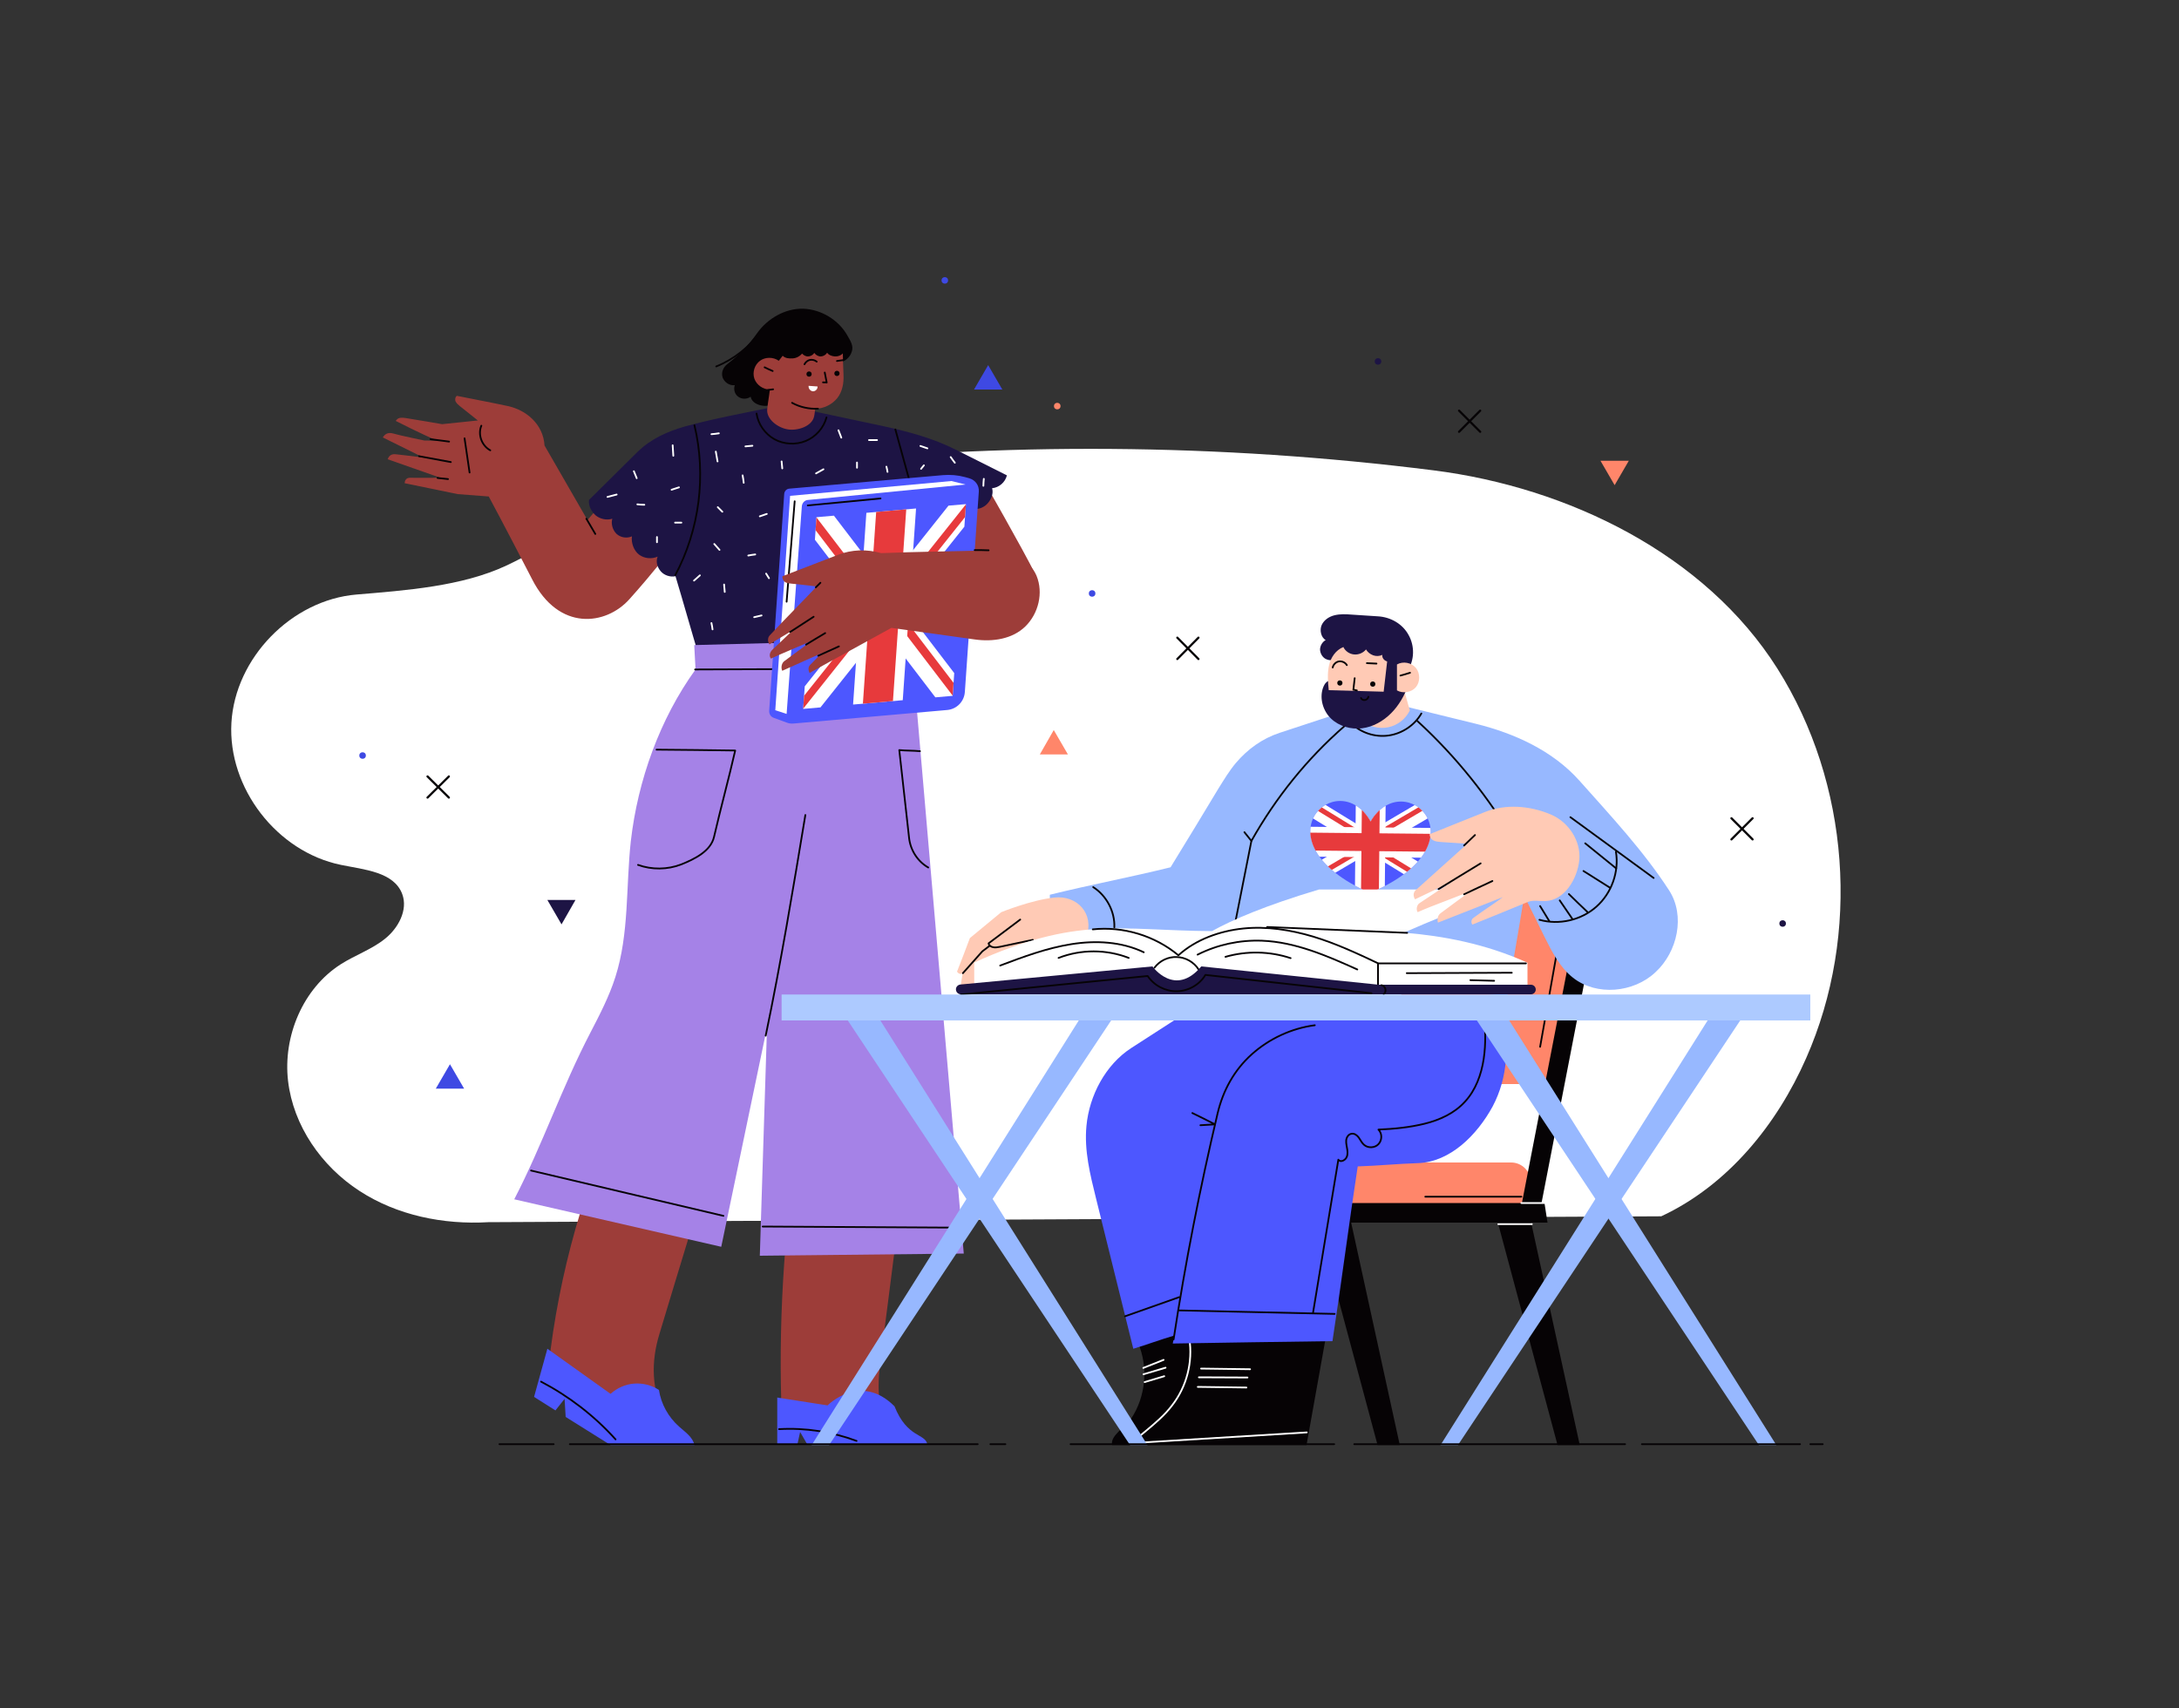
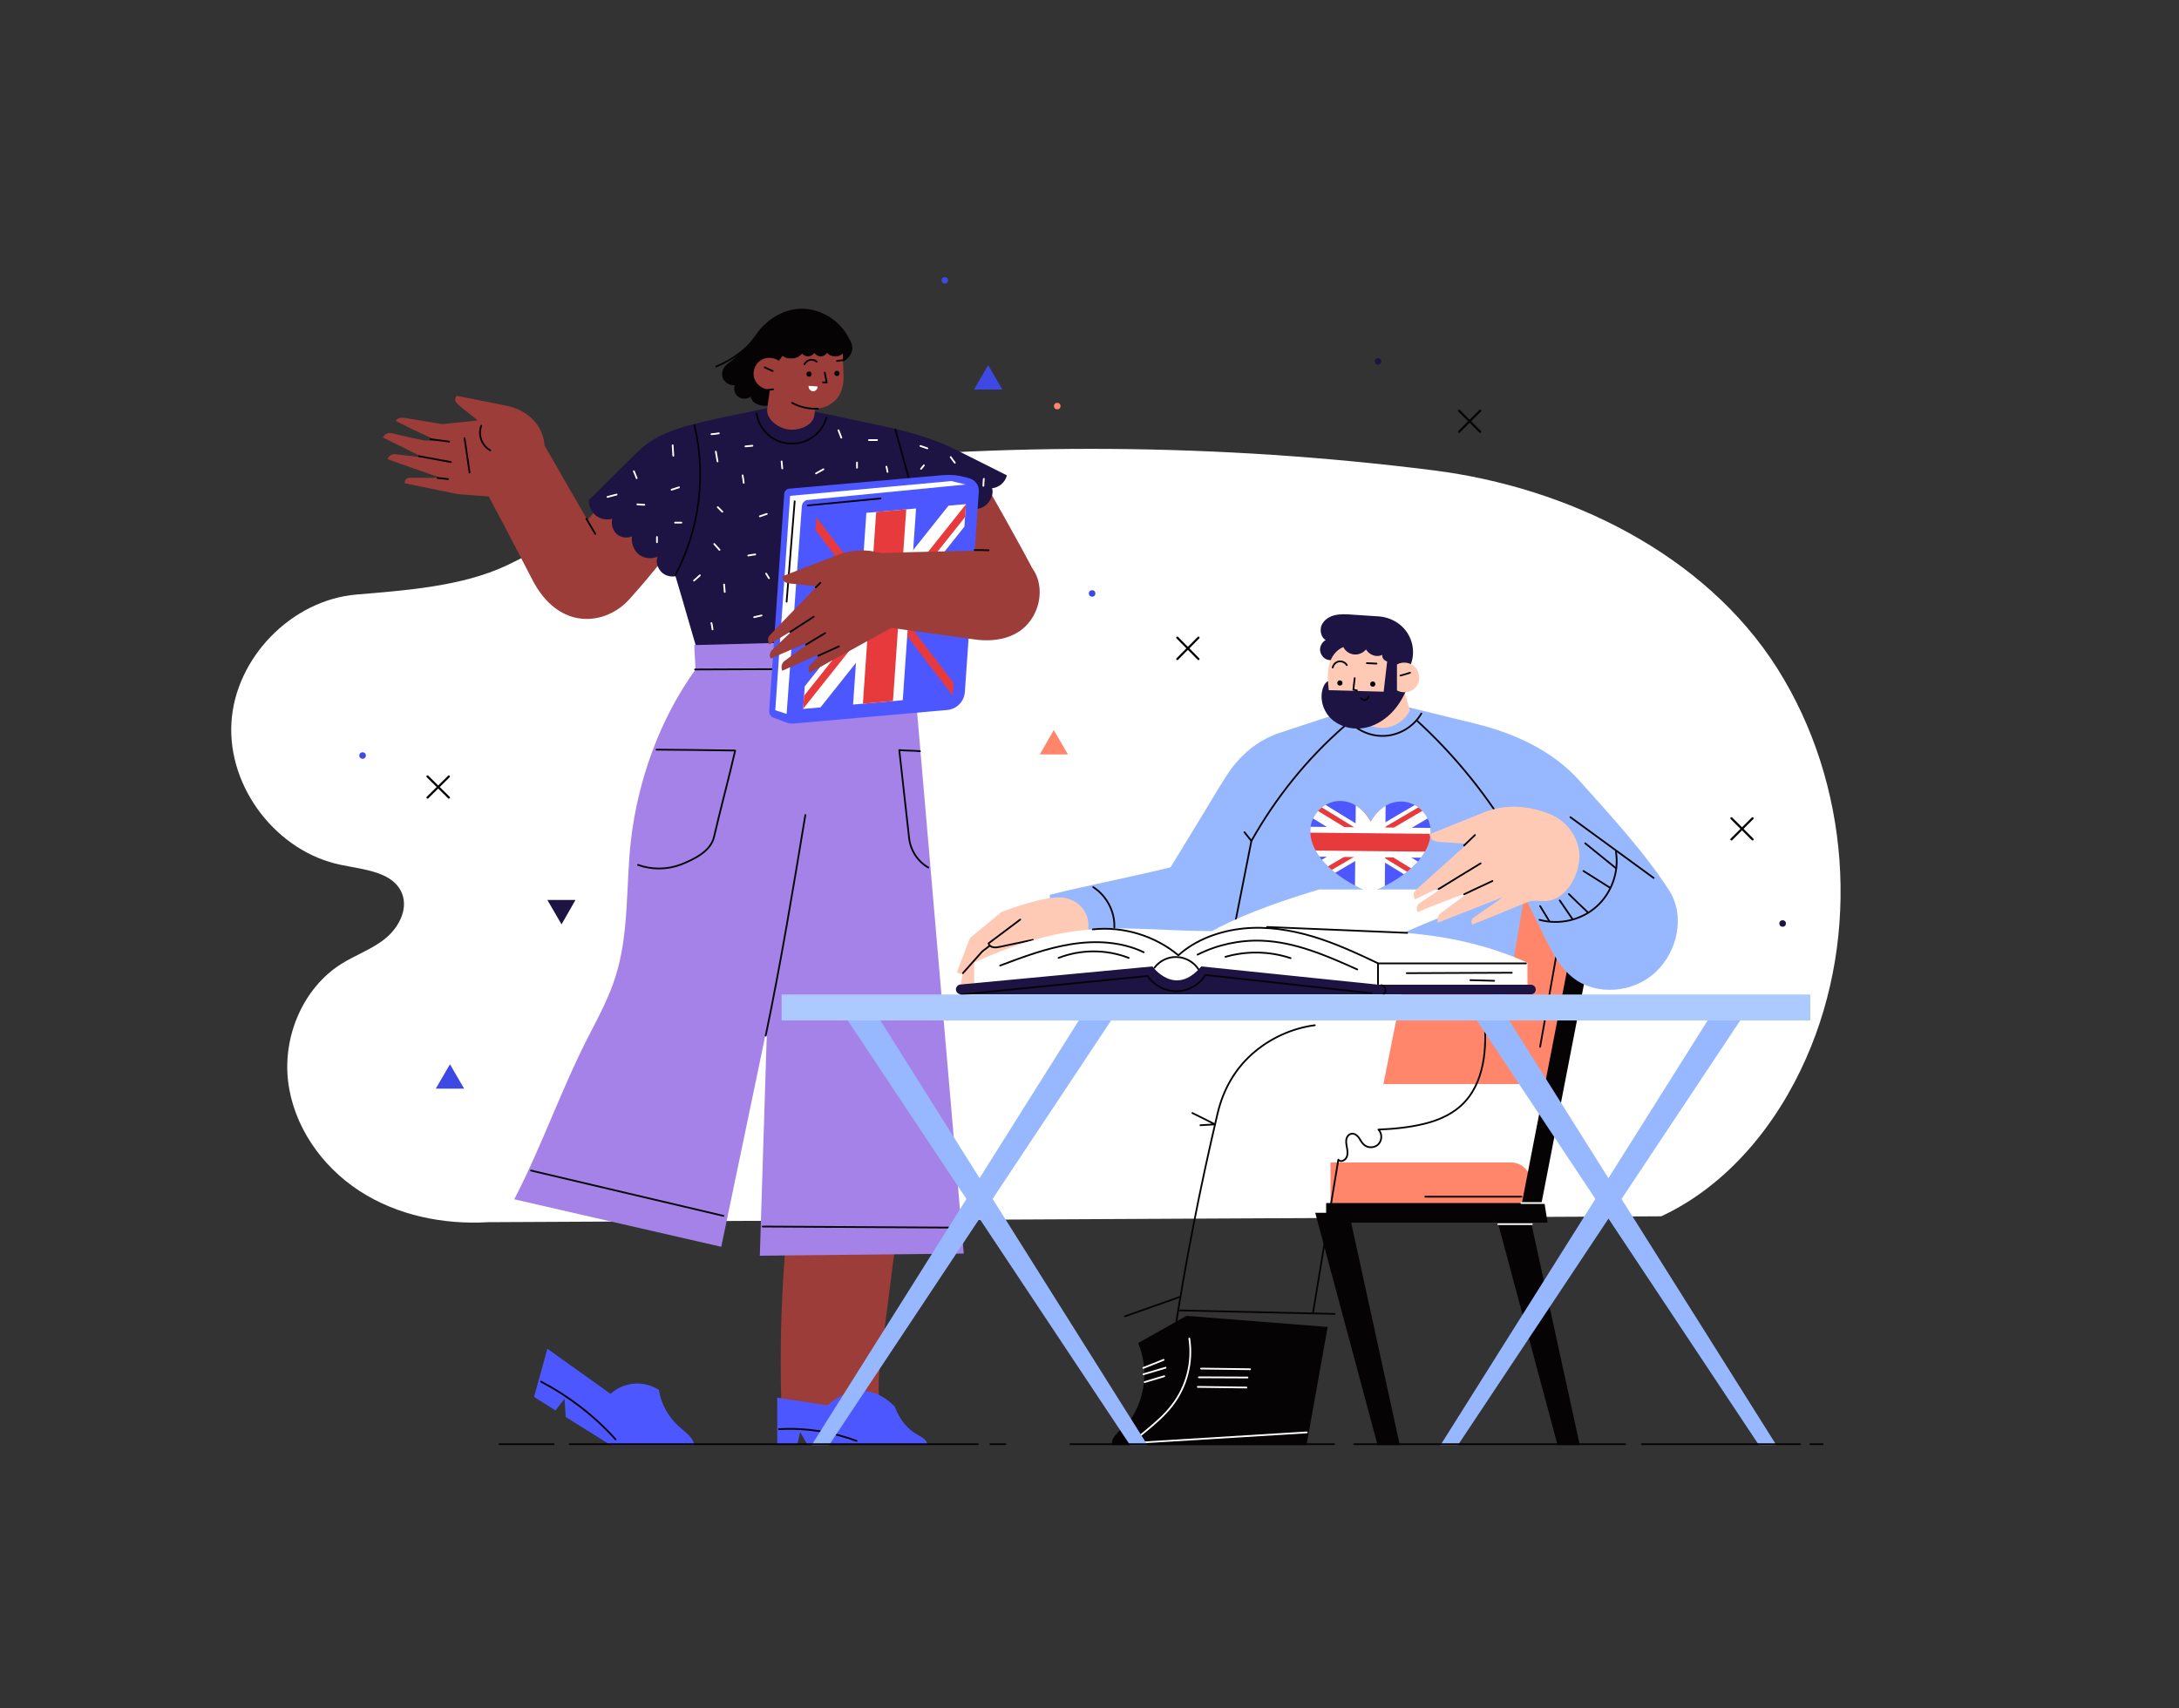
<svg xmlns="http://www.w3.org/2000/svg" xmlns:xlink="http://www.w3.org/1999/xlink" version="1.1" x="0px" y="0px" viewBox="0 0 1000 784" style="enable-background:new 0 0 1000 784;" xml:space="preserve">
  <rect x="0" y="0" width="1000" height="784" fill="#333333" stroke="none" />
  <style type="text/css">
	.st0{fill:#FFFFFF;}
	.st1{fill:#3E49E3;}
	.st2{fill:#FF866A;}
	.st3{fill:#1D1444;}
	.st4{fill:none;stroke:#060305;stroke-linecap:round;stroke-linejoin:round;stroke-miterlimit:10;}
	.st5{fill:#9D3D39;}
	.st6{fill:none;stroke:#060305;stroke-width:0.8;stroke-linecap:round;stroke-linejoin:round;stroke-miterlimit:10;}
	.st7{fill:none;stroke:#FFFFFF;stroke-width:0.8;stroke-linecap:round;stroke-linejoin:round;stroke-miterlimit:10;}
	.st8{fill:#4D57FF;}
	.st9{fill:#A582E7;}
	.st10{fill:#060305;}
	.st11{clip-path:url(#SVGID_00000047037305294571463800000008393560409097690808_);}
	.st12{fill:#E73A3C;}
	.st13{fill:#97B8FF;}
	.st14{clip-path:url(#SVGID_00000047747815382655448340000001891883373903912635_);}
	.st15{fill:#FFCAB5;}
	.st16{fill:#ADCAFF;}
</style>
  <g id="BACKGROUND">
</g>
  <g id="OBJECTS">
    <g>
      <path class="st0" d="M815.7,306.9c-33.2-52.6-96.1-83.2-157.8-91c-98.2-12.4-197.9-13.1-296.3-2.2c-23.5,2.6-47.1,6-69,14.7    c-21,8.4-39.7,21.5-60.2,31.2c-20.5,9.6-46.3,11.4-68.8,13.3c-29.8,2.5-55.7,29.1-57.4,58.9c-1.7,29.9,20.9,59.2,50.3,65.2    c10.7,2.2,24.3,3.2,28.1,13.4c2.7,7.3-1.8,15.6-7.9,20.5c-6.1,4.9-13.7,7.5-20.3,11.7c-17.4,11.1-26.6,33.1-24.2,53.6    c2.4,20.5,15.3,39.1,32.7,50.4c17.3,11.3,38.6,15.6,59.2,14.4l538.3-2.7c30.4-14.2,53-41.9,66.5-72.6    C854,428.8,848.9,359.5,815.7,306.9z" />
      <g>
        <circle class="st1" cx="501.2" cy="272.4" r="1.5" />
        <circle class="st2" cx="485.2" cy="186.4" r="1.5" />
        <circle class="st3" cx="632.4" cy="165.9" r="1.5" />
        <circle class="st1" cx="433.6" cy="128.7" r="1.5" />
        <circle class="st3" cx="818.1" cy="423.9" r="1.5" />
        <circle class="st1" cx="166.4" cy="346.8" r="1.5" />
        <polygon class="st2" points="483.6,335.1 477.2,346.3 490.1,346.3    " />
        <polygon class="st1" points="206.5,488.5 200,499.7 213,499.7    " />
        <polygon class="st3" points="257.7,424.3 264.1,413.1 251.2,413.1    " />
-         <polygon class="st2" points="741,222.7 747.5,211.5 734.5,211.5    " />
        <polygon class="st1" points="453.5,167.6 447,178.8 460,178.8    " />
        <g>
          <line class="st4" x1="540.3" y1="302.5" x2="550" y2="292.7" />
          <line class="st4" x1="540.3" y1="292.7" x2="550" y2="302.5" />
        </g>
        <g>
          <line class="st4" x1="669.6" y1="198.2" x2="679.3" y2="188.5" />
          <line class="st4" x1="669.6" y1="188.5" x2="679.3" y2="198.2" />
        </g>
        <g>
          <line class="st4" x1="794.6" y1="385.3" x2="804.3" y2="375.6" />
          <line class="st4" x1="794.6" y1="375.6" x2="804.3" y2="385.3" />
        </g>
        <g>
          <line class="st4" x1="196.2" y1="366.1" x2="206" y2="356.4" />
          <line class="st4" x1="196.2" y1="356.4" x2="206" y2="366.1" />
        </g>
      </g>
    </g>
    <g>
      <path class="st5" d="M475.5,264.3c-6.4-12.9-24.9-45.1-24.9-45.1l-17,27.5l7.4,16.9L475.5,264.3z" />
      <g>
        <path class="st5" d="M224.3,227.9l-14.3-1.1l-24.3-5c0-0.9,0.5-2.6,2.6-2.5c2.1,0.1,13.8,0,13.8,0l-24.2-8.5     c0.5-1.3,1.4-2.5,3.6-2.3c2.1,0.2,12.8,1.5,12.8,1.5l-18.6-9.2c0.7-1.3,2.2-2.6,4.8-1.8c2.6,0.8,14.2,3.2,14.2,3.2l6.1,0.1     c-6.5-2.6-19.2-9.1-19.2-9.1c0.8-1,1.3-1.8,4.6-1.3c3.4,0.5,16.7,2.8,16.7,2.8c5.4-0.5,11-1.2,16.4-1.7c-2.8-2.2-5.6-4.5-8.4-6.7     c-0.7-0.6-1.4-1.2-1.8-2c-0.4-0.8-0.2-2.2,0.6-2.6c7.8,1.6,15.6,3,23.4,4.7c8.3,1.8,16.2,8.2,16.8,18.1l19.7,34.2l16.8-19.5     l22.6,31.7c0,0-9.5,12.3-20.2,24.2c-10.7,11.9-32.3,14.9-44.6-9.2C231.7,241.6,224.3,227.9,224.3,227.9z" />
        <path class="st6" d="M220.9,195.4c-1.7,4.1,0.2,9.2,4.1,11.3" />
        <path class="st6" d="M213.2,201.2c0.8,5.2,1.5,10.4,2.3,15.7" />
        <path class="st6" d="M200.8,219.4c1.6,0.2,3.2,0.3,4.8,0.5" />
        <path class="st6" d="M192.3,209.4c4.9,0.9,9.7,1.8,14.6,2.7" />
        <path class="st6" d="M197.6,201.6c2.8,0.4,5.7,0.7,8.5,1.1" />
        <path class="st6" d="M269.1,238.1c1.4,2.3,2.7,4.7,4.1,7" />
      </g>
      <g>
        <path class="st3" d="M462.1,218.2c-7.8-3.9-15.7-7.9-23.5-11.8c-10.5-5.3-21.8-8.3-33.3-10.8c-11.4-2.4-22.4-4.8-33.8-7.2     c-1.7,3.4-5.5,5.6-9.3,5.3c-3.8-0.3-7.3-3-8.3-6.7c-13,2.7-26.6,5.2-39.4,8.7c-8.2,2.3-15.9,5.8-22,11.8     c-7.4,7.3-14.8,14.7-22.2,22c-0.3,2.7,1.1,5.3,3.1,7.1c2.1,1.7,5.1,2.3,7.6,1.5c-0.7,2.4,0.2,5.3,2,7c1.9,1.7,4.7,2.1,7,1.1     c-0.4,3,0.9,6.6,3.3,8.4c2.4,1.8,5.8,2.1,8.5,0.9c-0.9,2.3-0.2,4.8,1.4,6.7c1.6,1.9,4.4,2.8,6.8,2.3c3.8,12.6,7.3,25.2,11.1,37.8     l99.8,5.1c2-19.5,4.1-39.3,6-58.7c2.4,0.4,4.9-0.3,6.8-1.9c1.9-1.5,3.7-4.2,3.8-6.6c2,0.7,4.4,0.4,6.1-0.8     c1.7-1.3,3.2-3.6,3.2-5.8c2.5,0.3,5-0.8,6.6-2.7c1.6-1.9,2.6-4.4,1.9-6.8C458.5,223.8,461.3,221.4,462.1,218.2z" />
        <path class="st6" d="M309.9,264c11.1-20.8,14.3-45.8,8.8-68.8" />
        <path class="st6" d="M347.2,189.8c0.7,4.9,3.9,9.4,8.2,11.8c4.3,2.4,9.8,2.7,14.4,0.8c4.6-1.9,8.2-6,9.5-10.8" />
        <path class="st6" d="M410.9,197.1c2.2,8,4.4,16,6.6,24" />
        <g>
          <path class="st7" d="M278.8,228.1c1.4-0.4,2.8-0.7,4.2-1.1" />
          <path class="st7" d="M290.9,216.3c0.4,1.1,0.9,2.1,1.3,3.2" />
          <path class="st7" d="M292.5,231.5c1.1,0.1,2.1,0.2,3.2,0.2" />
          <path class="st7" d="M308.2,224.8c1.1-0.4,2.3-0.7,3.4-1.1" />
          <path class="st7" d="M308.7,204.4c0.1,1.6,0.2,3.2,0.3,4.8" />
          <path class="st7" d="M309.8,239.9c1,0,1.9,0,2.9,0" />
          <path class="st7" d="M301.5,246.5c0,0.8,0,1.6,0,2.4" />
          <path class="st7" d="M326.5,199.3c1.1-0.1,2.3-0.2,3.4-0.4" />
          <path class="st7" d="M328.5,207.3c0.3,1.5,0.5,3,0.8,4.5" />
          <path class="st7" d="M342.1,204.9c1.1-0.1,2.1-0.2,3.2-0.3" />
          <path class="st7" d="M340.8,218.2c0.2,1.1,0.4,2.3,0.5,3.4" />
          <path class="st7" d="M329.4,232.8c0.7,0.7,1.4,1.4,2.1,2.1" />
          <path class="st7" d="M348.7,237c1.1-0.4,2.1-0.7,3.2-1.1" />
          <path class="st7" d="M358.7,211.8c0.1,1.1,0.2,2.1,0.3,3.2" />
          <path class="st7" d="M327.8,249.7c0.8,0.9,1.6,1.8,2.4,2.7" />
          <path class="st7" d="M343.4,255c1.1-0.2,2.1-0.4,3.2-0.5" />
          <path class="st7" d="M332.3,268.3c0.1,1.1,0.2,2.3,0.3,3.4" />
          <path class="st7" d="M321.2,264.1c-0.9,0.8-1.8,1.6-2.7,2.4" />
          <path class="st7" d="M326.5,286c0.2,1,0.4,1.9,0.5,2.9" />
          <path class="st7" d="M346.1,283.3c1.1-0.3,2.3-0.5,3.4-0.8" />
          <path class="st7" d="M351.6,263.3c0.4,0.7,0.9,1.4,1.3,2.1" />
          <path class="st7" d="M374.5,217.3c1.1-0.6,2.3-1.3,3.4-1.9" />
          <path class="st7" d="M384.8,197.5c0.4,1.1,0.9,2.3,1.3,3.4" />
          <path class="st7" d="M398.8,202c1.2,0,2.5,0,3.7,0" />
          <path class="st7" d="M393.3,212.3c0,0.8,0,1.6,0,2.4" />
          <path class="st7" d="M422.4,204.7c1.1,0.4,2.1,0.7,3.2,1.1" />
          <path class="st7" d="M436.3,209.8c0.6,0.9,1.3,1.8,1.9,2.6" />
          <path class="st7" d="M424,213.6c-0.4,0.5-0.9,1.1-1.3,1.6" />
          <path class="st7" d="M406.8,214.2c0.2,0.8,0.4,1.6,0.5,2.4" />
          <path class="st7" d="M451.5,219.8c-0.1,1.1-0.2,2.1-0.2,3.2" />
        </g>
      </g>
      <g>
-         <path class="st5" d="M302.6,612.4c9.6-32,19.6-64.3,29.2-96.3c-14.9-3.5-30.3-7.8-44.5-13.6c-18.8,39.4-30.9,81.9-35.6,125.2     c10.4,7.5,20.9,14.2,31.3,21.7l22.4,0.6C298.9,638.5,298.7,625.2,302.6,612.4z" />
        <g>
          <path class="st8" d="M311.6,654.8c-4.9-4.4-8.2-10.3-9.2-16.8c-3.4-2.2-7.4-3.2-11.4-2.9c-4,0.3-7.8,2-10.8,4.7l-29-20.7      l-6.1,22.1l9.8,6.2l4.2-5.3l0.5,8.3l20.6,12.9h38.5C317.9,659.6,314.4,657.3,311.6,654.8z" />
          <path class="st6" d="M248.3,634.2c12.8,6.7,24.5,15.7,34.2,26.5" />
        </g>
      </g>
      <g>
        <path class="st5" d="M404.4,621.9c4-30.5,7.7-60.6,11.7-91.2c-16.5-1.8-33.6-3.4-50.1-5.2c-6.4,41.5-8.9,83.6-7.2,125.5l51.1,7     C401.7,648,402.7,634.7,404.4,621.9z" />
        <g>
          <path class="st8" d="M367.2,657.3l3.4,5.9l55-0.1c-0.9-5.3-9.2-2.8-15.1-17.6c-15.7-15.7-30.7-0.4-30.7-0.4l-23.1-3.6v21.7      l9.2,0L367.2,657.3z" />
          <path class="st6" d="M357.5,656c12.1-0.7,24.3,1.2,35.6,5.4" />
        </g>
      </g>
      <g>
        <path class="st9" d="M319.2,307.3l-0.6-11.2l98.9-2.6v8.5l1.4,2l23.4,271.4l-93.6,1l3.3-104.8l-21,100.7L236,550.5     c13.2-25.5,21.7-51.1,35-76.6c4.3-8.3,8.6-16.6,11.4-25.4c6.4-20,4.8-41.5,7.1-62.4C292.7,358.2,302.8,330,319.2,307.3z" />
        <path class="st6" d="M319,307.3c16.6-0.1,33.2-0.1,49.8-0.2" />
        <path class="st6" d="M351.4,475.4c7-33.6,12.6-67.5,18.2-101.3" />
        <path class="st6" d="M243.7,537.3c29.4,6.9,58.8,13.9,88.3,20.8" />
        <path class="st6" d="M350,563c29.5,0.2,59,0.3,88.5,0.5" />
        <path class="st6" d="M301.3,344.1c12,0.1,24,0.2,36.1,0.4c-3,13.1-6.7,26.6-9.7,39.6c-1.5,6.6-8.9,10.2-15.1,12.7     c-6.3,2.4-13.4,2.5-19.8,0.2" />
        <path class="st6" d="M426,398.2c-4.9-2.8-8.2-8-8.8-13.6c-1.5-13.4-3-26.8-4.5-40.3c3,0.3,6.5,0.2,9.5,0.5" />
      </g>
      <g>
        <g>
          <path class="st6" d="M328.7,168.2c8.2-3.3,15.3-9,20.3-16" />
          <path class="st10" d="M389,154.2c-4-7.3-12.1-12.2-20.4-12.5c-8.3-0.2-16.4,4.5-21.2,11.3c-3.8,5.4-8.4,10.1-13.6,14.1      c-1.9,1.5-2.9,3.8-2.2,6.1c0.8,2.3,3.2,3.9,5.6,3.6c-0.6,1.9-0.1,4.1,1.6,5.3c1.6,1.2,4,1.2,5.7,0c0.4,2.4,3,3.8,5.4,4.1      c2.4,0.4,4.8-0.4,6.9-1.6l28-18.1c2.8-0.3,5.3-2.4,6.1-5.1C391.8,158.9,390.4,156.6,389,154.2z" />
        </g>
        <g>
          <path class="st5" d="M373.6,191.2c0.3-1.2,0.3-2.4,0.6-3.6c3.8,0,7.6-1.9,10-4.8c2.4-3,3.1-7,2.9-10.8c-0.2-3.3-0.2-6.5-0.3-9.8      c-0.9,1-2.3,1.5-3.7,1.4c-1.3-0.1-2.8-0.6-3.5-1.7c-0.6,1-1.7,1.6-2.8,1.7s-2.4-0.6-3.1-1.6c-0.6,0.9-1.6,1.5-2.7,1.6      c-1.1,0.1-2.2-0.5-2.9-1.3c-1.1,1.3-2.7,2.1-4.3,2.2c-1.7,0.1-3.4,0-4.6-1.2c-0.6,0.8-1.2,1.5-1.8,2.3c-2.5-1.8-6.2-1.8-8.6,0      c-2.5,1.8-3.6,5.3-2.6,8.2c1,2.9,4,5,7.1,5c-0.3,3-0.9,5.9-1.2,9c-0.5,4.6,4.9,8.6,9.5,9.3C366.1,197.8,372.6,195.7,373.6,191.2      z" />
          <path class="st0" d="M371.1,177.1c-0.2,1.2,0.8,2.4,1.9,2.5c1.2,0.1,2.3-1,2.2-2.2L371.1,177.1z" />
          <circle class="st10" cx="384.1" cy="171.4" r="1.2" />
          <circle class="st10" cx="371.3" cy="171.7" r="1.2" />
          <path class="st6" d="M369.2,167.2c0.5-1,1.5-1.8,2.5-2c1.1-0.2,2.3,0.1,3.1,0.8" />
          <path class="st6" d="M384.1,165.7c0.9-0.1,1.9-0.3,2.8-0.4" />
          <path class="st6" d="M378.5,171c0.3,1.5,0.6,3.1,0.9,4.6c-0.5-0.2-1.2,0-1.7-0.1" />
          <path class="st6" d="M350.9,168.6c1.2,0.6,2.5,1.2,3.7,1.7" />
          <path class="st6" d="M352.4,179c0.8-0.1,1.6-0.2,2.4-0.3" />
          <path class="st6" d="M363.5,184.9c3.6,2,7.8,2.9,11.9,2.7" />
        </g>
      </g>
      <g>
        <path class="st8" d="M449.2,225.7l-6.4,91.9c-0.3,4.4-3.7,7.9-8.1,8.3l-70.4,6.2c-1.1,0.1-2.2,0-3.2-0.4l-6-2.2     c-1.4-0.5-2.2-1.8-2.1-3.3l6.9-99.5c0.1-1.3,1.1-2.3,2.3-2.4l70.5-6.2c3.4-0.3,6.9,0,10.2,0.9l1.8,0.5     C447.6,220.3,449.4,222.8,449.2,225.7z" />
        <g>
          <defs>
            <polygon id="SVGID_1_" points="443.3,231.4 437.2,319.4 368.6,325.4 374.7,237.4      " />
          </defs>
          <use xlink:href="#SVGID_1_" style="overflow:visible;fill:#4D57FF;" />
          <clipPath id="SVGID_00000106127047541508567630000013168319313207002282_">
            <use xlink:href="#SVGID_1_" style="overflow:visible;" />
          </clipPath>
          <g style="clip-path:url(#SVGID_00000106127047541508567630000013168319313207002282_);">
            <polygon class="st0" points="368.1,335.3 455.2,225.9 443.8,221.4 356.7,330.9      " />
            <polygon class="st12" points="407.4,281.9 452.8,224.9 449.5,223.7 404.1,280.7      " />
            <polygon class="st12" points="362.4,333.1 408.7,274.9 405.4,273.7 359.1,331.8      " />
-             <polygon class="st0" points="375.6,227.4 448.5,322.8 436.3,329.3 363.4,233.9      " />
            <polygon class="st12" points="409.7,276.9 445.9,324.3 442.4,326.1 406.2,278.7      " />
            <polygon class="st12" points="369.5,230.7 406.2,278.7 402.7,280.6 366,232.5      " />
            <polygon class="st12" points="372,276.2 371.3,286.5 439.9,280.5 440.6,270.2      " />
            <polygon class="st0" points="391.5,323.4 414.3,321.4 420.4,233.4 397.6,235.4      " />
            <polygon class="st0" points="372.2,272.6 371,290.2 439.7,284.2 440.9,266.6      " />
            <polygon class="st12" points="396,323 409.8,321.8 415.9,233.8 402.1,235      " />
            <polygon class="st12" points="372,276.1 371.3,286.7 439.9,280.7 440.6,270.1      " />
          </g>
        </g>
        <path class="st0" d="M355.8,326l6.8-98.4l74-6.8l6.5,1.6l-72.4,7.1c-1.4,0.1-2.5,1.3-2.7,2.7l-7,95.5L355.8,326z" />
        <path class="st6" d="M370.7,232c11.1-1.1,22.3-2.1,33.4-3.2" />
        <path class="st6" d="M364.7,230.1c-1.2,15.4-2.5,30.8-3.7,46.1" />
      </g>
      <g>
        <path class="st5" d="M454.5,252.6c-16.8,0.5-32.9,0.6-50.1,1.3c-6.6-1.9-13.5-1.7-19.9,0.8c-8.5,3.3-16.9,6.5-25.4,9.8     c-0.2,1,0.4,2.2,1.2,2.7c0.9,0.5,1.9,0.6,2.9,0.7c3.9,0.4,7.7,0.8,11.6,1.3c-7,7.4-14.6,15-21.6,22.5c-1,1.1-0.9,2.8-0.1,4.1     c3.8-2.4,7.4-4.4,11.2-6.9c-3.3,3.1-6.5,6.2-9.8,9.3c-1.2,1.1-1.7,2.9-0.7,4.1c6.2-2.9,12.6-5.4,18.8-8.2     c-4.2,3.1-8.5,6.3-12.7,9.4c-1.2,0.9-1.6,3-0.9,4.4c6-2.7,12.1-5.4,18.1-8.1c-1.7,1.7-3.6,3.7-5.3,5.4c-1,1-0.9,2.4-0.3,3.7     c12.5-7,25-13.7,37.6-20.7c12.6,1.8,25.5,3.5,38.1,5.3c8.3,1.2,17.4-0.1,23.4-6c6-5.9,8.3-15.4,5.1-23.2     C472.4,256.5,462.9,252.4,454.5,252.6z" />
        <path class="st6" d="M362.6,290.1c3.6-2.3,7.2-4.7,10.8-7" />
        <path class="st6" d="M369.9,295.9c2.9-1.8,5.8-3.5,8.8-5.3" />
        <path class="st6" d="M375.5,301c3.2-1.4,6.3-2.9,9.5-4.3" />
        <path class="st6" d="M374.4,269.6c0.7-0.7,1.4-1.4,2.1-2.1" />
        <path class="st6" d="M447.3,252.5c2.1,0,4.2,0,6.4,0.1" />
      </g>
    </g>
    <g>
      <g>
        <g>
          <polygon class="st2" points="634.9,497.6 712.5,497.6 730.3,408.4 652.7,408.4     " />
          <line class="st6" x1="714.9" y1="434.9" x2="706.8" y2="480.5" />
        </g>
        <g>
          <path class="st2" d="M610.6,533.6h82.9c4.9,0,9,4,9,9v11.9h-91.9V533.6z" />
          <line class="st6" x1="654.1" y1="549.3" x2="698.2" y2="549.3" />
        </g>
        <g>
          <polygon class="st10" points="608.6,552.2 708.8,552.2 710.2,561.2 608.6,561.2     " />
          <polygon class="st10" points="735.7,406.5 726.7,406.5 698,554.5 707,554.5     " />
          <polygon class="st10" points="725,663.3 714.8,663.3 686.2,556.7 701.7,556.7     " />
          <polygon class="st10" points="642.4,663.3 632.2,663.3 603.6,556.7 619.1,556.7     " />
          <line class="st7" x1="687.6" y1="561.9" x2="703" y2="561.9" />
          <line class="st7" x1="698.2" y1="552.2" x2="708.8" y2="552.2" />
        </g>
      </g>
      <g>
        <g>
          <path class="st13" d="M766,408.7c-11.8-18.2-26.7-34.1-41.1-50.3c-12.3-13.8-29.8-21.8-47.7-26.2c-10.9-2.7-22-5.4-33-8.1      c-2,3.5-5.9,5.8-9.8,5.8c-4,0.1-8.1-2.2-10.2-5.6c-12.3,4-24.7,8-37,12.1c-7.9,2.6-14.7,7.5-20.1,13.9c-3,3.6-5.4,7.6-7.9,11.6      c-7.3,12.1-14.6,24.2-22,36.2c-18.6,4.6-36.8,8-55.4,12.6c0,9.9-0.1,19.5-0.1,29.4l210.1,17.1c2.4-15.1,5.3-30.9,7.7-46      c3.1,6.2,6.2,12.4,9.2,18.6c3.5,7,7.1,14.2,13.2,19c10.8,8.5,27.8,6.9,37.8-2.5C769.9,436.9,773.5,420.3,766,408.7z" />
          <g>
            <defs>
              <path id="SVGID_00000058585298986435675110000011118357077803496859_" d="M629,377.1c-15-26.6-53.8,9-0.3,32.8        C682.6,387.1,644.5,350.8,629,377.1z" />
            </defs>
            <use xlink:href="#SVGID_00000058585298986435675110000011118357077803496859_" style="overflow:visible;fill:#4D57FF;" />
            <clipPath id="SVGID_00000150101316979545795490000005830225045094742171_">
              <use xlink:href="#SVGID_00000058585298986435675110000011118357077803496859_" style="overflow:visible;" />
            </clipPath>
            <g style="clip-path:url(#SVGID_00000150101316979545795490000005830225045094742171_);">
              <rect x="582.3" y="382.5" transform="matrix(-0.852 -0.523 0.523 -0.852 962.362 1045.219)" class="st0" width="93.3" height="8.3" />
              <rect x="623" y="398.1" transform="matrix(-0.852 -0.523 0.523 -0.852 989.83 1078.372)" class="st12" width="48.6" height="2.3" />
              <rect x="586.1" y="373" transform="matrix(-0.852 -0.523 0.523 -0.852 935.526 1012.754)" class="st12" width="49.6" height="2.3" />
              <rect x="582.3" y="382.5" transform="matrix(0.862 -0.507 0.507 0.862 -109.181 371.843)" class="st0" width="93.3" height="8.3" />
              <rect x="586.1" y="398.3" transform="matrix(0.862 -0.507 0.507 0.862 -118.428 363.668)" class="st12" width="46.3" height="2.3" />
              <rect x="624.8" y="372.7" transform="matrix(0.862 -0.507 0.507 0.862 -100.06 379.897)" class="st12" width="47" height="2.3" />
              <rect x="624.9" y="366" transform="matrix(1 9.852014e-03 -9.852014e-03 1 3.839 -6.177)" class="st12" width="8" height="41.2" />
              <rect x="622" y="352.3" transform="matrix(9.867257e-03 -1 1 9.867257e-03 236.098 1011.655)" class="st0" width="13.7" height="68.7" />
              <rect x="622" y="357.9" transform="matrix(1 9.867257e-03 -9.867257e-03 1 3.845 -6.187)" class="st0" width="13.7" height="57.5" />
              <rect x="624.8" y="352.3" transform="matrix(9.845452e-03 -1 1 9.845452e-03 236.112 1011.663)" class="st12" width="8.2" height="68.7" />
-               <rect x="624.8" y="357.9" transform="matrix(1 9.863683e-03 -9.863683e-03 1 3.844 -6.184)" class="st12" width="8.2" height="57.5" />
            </g>
          </g>
          <path class="st6" d="M620.1,332c4.5,4.4,11,6.5,17.2,5.6c6.2-0.9,11.9-4.7,15-10.1" />
          <path class="st6" d="M571.1,382c1.1,1.3,2.1,2.7,3.2,4c11.2-19.9,25.5-37.7,42.7-52.7" />
          <path class="st6" d="M650.4,330.9c17.8,16.3,33,35.3,45.1,56.1" />
          <path class="st6" d="M720.7,375.1c12.7,9.3,25.5,18.6,38.2,27.9" />
          <path class="st6" d="M706.5,422.2c9,2.5,19.1,0.2,26.1-6c7-6.2,10.5-16,9-25.2" />
          <path class="st6" d="M706.8,415.9c1.4,2.3,2.8,4.6,4.2,6.9" />
          <path class="st6" d="M720,410.4c2.8,2.7,5.6,5.5,8.5,8.2" />
          <path class="st6" d="M715.8,413.3c1.9,2.8,3.9,5.7,5.8,8.5" />
          <path class="st6" d="M726.7,399.8c4.1,2.6,8.1,5.1,12.2,7.7" />
          <path class="st6" d="M727.5,387.1c4.7,3.8,9.5,7.7,14.2,11.5" />
          <path class="st6" d="M501.7,407.2c6.1,3.9,10,11.2,9.7,18.5" />
          <line class="st6" x1="574.3" y1="386" x2="567.1" y2="422.4" />
        </g>
        <g>
          <path class="st15" d="M439.2,446c2-5.1,4-10.3,5.9-15.4l14.4-11.9c0,0,13.8-5.6,24.3-6.7c10.5-1.2,18.5,7.4,14.8,17.9      c-3.6,10.5-51.9,24.2-51.9,24.2l-6.1-0.1l1.2-7.3C441.9,446.7,440.4,447.8,439.2,446z" />
          <path class="st6" d="M468.2,422.1c-4.8,3.6-9.7,7.3-14.5,10.9c0.1,1,1.1,1.6,2.1,1.8c1,0.2,2.1,0,3.1-0.2      c5-1.1,10.1-2.1,15.1-3.2" />
          <polyline class="st6" points="441.9,446.7 450.8,436.7 454.2,434.1     " />
        </g>
        <g>
          <path class="st15" d="M643.6,314l-18.5,16.9c3.3,2.7,7.9,3.8,12.1,2.9c4.2-0.9,7.9-3.8,9.8-7.7C645.9,322.2,644.7,318,643.6,314      z" />
          <path class="st3" d="M646.4,291.4c-2.8-5.1-8.3-8.2-14.1-8.5c-4.1-0.3-8.1-0.5-12.2-0.8c-2.5-0.2-5.1-0.3-7.6,0.3      c-2.5,0.6-4.8,2.1-5.9,4.4c-1.1,2.3-0.4,5.8,1.8,7c-1.5,0.8-2.5,2.5-2.6,4.2c0,1.7,0.9,3.4,2.3,4.3c1.5,0.9,3.4,1,4.9,0.2      c-0.4,3.3-0.6,6.7-1,10c-1-0.5-2.2-0.2-3.1,0.5c-0.9,0.7-1.4,1.8-1.8,2.9c-1.6,4.8,0.1,10.5,3.8,14s9.1,5,14.1,4.4      c5.1-0.6,9.8-3.3,13.4-6.9c3.6-3.6,6.2-8.2,7.9-13l-0.4-6.5C649.2,303.1,649.3,296.5,646.4,291.4z" />
          <g>
            <path class="st15" d="M649.8,306.6c-2.1-2.5-5.9-3.2-8.7-1.6l0,11.9c2.8,1.6,6.7,0.9,8.7-1.5C651.8,313,651.8,309,649.8,306.6z       " />
            <path class="st6" d="M642.7,310.1c1.5-0.4,2.9-0.8,4.4-1.3" />
          </g>
          <g>
            <path class="st15" d="M634.4,300.6c-1.3,0.6-2.8,0.7-4.2,0.2c-1.4-0.5-2.6-1.5-3.3-2.7c-1.3,1.6-3.4,2.5-5.5,2.3       c-2.1-0.2-4-1.5-4.9-3.4c-3.5,1.4-5.8,4.8-6.6,8.5c-0.8,3.7-0.5,7.5-0.1,11.3l25.2,0.7c0.5-4.7,1.1-9.2,1.6-13.9       C635.3,303.3,634.1,301.9,634.4,300.6z" />
            <circle class="st10" cx="630" cy="314" r="1.2" />
            <circle class="st10" cx="614.9" cy="313.5" r="1.2" />
            <path class="st6" d="M621.7,311.3c-0.2,1.8-0.4,3.5-0.6,5.3c0.6,0,1,0.3,1.6,0.3" />
            <path class="st6" d="M624.6,320.4c0.3,0.7,1.1,1.1,1.9,0.9c0.7-0.1,1.4-0.8,1.5-1.5" />
            <path class="st6" d="M611.6,306.4c0.3-1.4,1.5-2.6,2.9-2.8c1.4-0.2,2.9,0.5,3.6,1.7" />
            <path class="st6" d="M627.3,304.4c1.5,0.1,2.9,0.1,4.4,0.2" />
          </g>
        </g>
        <g>
          <g>
            <path class="st0" d="M644.3,428.1c24.2-10.7,49.8-19.8,49.8-19.8h-88.8c-24.8,7.4-39.9,14-49.1,19.1       c-43-0.3-61.5-7.1-109.1,14.4v10.6l253.9,2.3v-12.8C681.8,433.2,662.4,429.6,644.3,428.1z" />
            <path class="st6" d="M501.5,426.6c14-1.5,28.5,2.9,39.3,11.9c8-7.3,19.1-11.2,29.8-12.3s21.6,0.6,32,3.7       c10.3,3.1,20.2,7.7,29.9,12.3h67.8" />
            <line class="st6" x1="632.4" y1="442.3" x2="632.4" y2="452.1" />
            <path class="st6" d="M529.8,444.2c2.4-3.2,6.3-5.1,10.3-4.9c3.9,0.1,7.8,2.3,9.9,5.6" />
            <line class="st6" x1="581.5" y1="425.5" x2="645.8" y2="428.2" />
            <path class="st6" d="M459,443.2c10.6-4,21.3-8,32.6-9.8c11.2-1.8,23.1-1.2,33.3,3.7" />
            <path class="st6" d="M485.8,439.7c10.2-4,22-4,32.2,0" />
            <path class="st6" d="M549.6,438.2c9.1-4.6,19.4-6.8,29.6-6.4c15.3,0.6,29.7,6.9,43.7,13.2" />
            <path class="st6" d="M562.4,439.2c9.7-2.8,20.3-2.6,29.9,0.6" />
            <path class="st6" d="M645.6,446.7c16.1-0.1,32.2-0.1,48.2-0.2" />
            <path class="st6" d="M674.8,449.9c3.6,0.1,7.2,0.2,10.9,0.3" />
          </g>
          <g>
            <path class="st3" d="M440.8,451.9l88.1-8.3c0,0,10.3,14.4,22.4,0l81.4,8.4h69.9c1.2,0,2.2,1,2.2,2.2l0,0c0,1.2-1,2.2-2.2,2.2       H441c-1.3,0-2.3-1-2.3-2.3l0,0C438.7,453,439.6,452,440.8,451.9z" />
            <path class="st6" d="M634,452.2c0.9,0.2,1.6,0.9,1.8,1.8c0.2,0.9-0.1,1.8-0.8,2.4" />
            <path class="st6" d="M441,456.5l85.7-8.5c2.9,4.4,8.2,7.1,13.4,7c5.3-0.1,10.4-3,13.1-7.5l76.2,8.4" />
          </g>
        </g>
        <g>
          <path class="st10" d="M522.3,616.5c4.8,11.1,3.5,24.6-3.2,34.7c-2.6,3.9-9.8,7.8-8.7,12.1h89.2l9.7-54.2l-64.8-5.1L522.3,616.5z      " />
          <path class="st7" d="M519.8,661.9c2-1.7,4-3.4,6.1-5.1c4.3-3.6,8.6-7.2,12-11.7c6.7-8.6,9.6-19.9,7.9-30.7" />
          <path class="st7" d="M524.5,662.1c25.1-1.5,50.2-3.1,75.2-4.6" />
          <path class="st7" d="M551.2,628.2c7.5,0.1,15,0.2,22.5,0.3" />
          <path class="st7" d="M550.2,632.2c7.4,0,14.8,0.1,22.3,0.1" />
          <path class="st7" d="M549.7,636.6c7.4,0.1,14.8,0.2,22.3,0.3" />
          <path class="st7" d="M524.7,627.9c3.1-1.2,6.2-2.5,9.3-3.7" />
          <path class="st7" d="M524.8,630.8c3.4-1,6.7-2,10.1-3" />
          <path class="st7" d="M525.3,634.4c3-0.9,6-1.8,9-2.7" />
        </g>
        <g>
-           <path class="st8" d="M688,464.6l-141-1.5c-9.3,6-18.6,12-27.9,18c-11.7,7.6-19.2,21.7-20.5,35.7c-1.1,11.2,1.7,22.4,4.4,33.3      c5.7,23,11.4,46,17.1,69c6.3-1.9,12.7-4.3,18.9-6.1c-0.2,1.2-0.6,2.5-0.8,3.7c24.4-0.4,48.8-0.8,73.3-1.1      c4.1-26.6,7.5-53.6,11.6-80.2c9.4-0.3,18.2-1.2,27.6-1.5c14.9-0.5,27.2-13,34.3-26C692,494.7,693.2,478.6,688,464.6z" />
          <path class="st6" d="M538.6,614.8c5.3-34.9,12.1-69.5,20.2-103.8c2.5-10.5,7.6-19.8,15.6-27c8-7.2,18.3-12,29-13.4" />
          <path class="st6" d="M541.2,601.5c23.8,0.5,47.5,1.1,71.3,1.6" />
          <path class="st6" d="M516.3,604.2c8.3-2.9,16.6-5.9,24.9-8.8" />
          <path class="st6" d="M602.6,602.5c3.9-23.4,7.7-46.8,11.6-70.2c0.8,1.2,2.5,0.6,3.4-0.5c0.9-1.1,0.9-2.7,0.7-4.1      c-0.2-1.4-0.6-2.8-0.5-4.2c0.1-1.4,1-2.9,2.5-3.1c1.3-0.2,2.5,0.7,3.3,1.8c0.8,1.1,1.3,2.3,2.3,3.2c1.8,1.7,5,1.6,6.7-0.2      c1.7-1.8,1.8-4.9,0-6.7c7.1-0.3,14.3-1,21.2-2.7c6.9-1.7,13.7-4.8,18.5-10.1c4.9-5.3,7.5-12.4,8.6-19.6      c1.1-7.2,0.7-14.4,0.3-21.7" />
          <path class="st6" d="M547.2,510.9c3.5,1.7,6.9,3.4,10.4,5.2c-2.2,0.1-4.5,0.3-6.7,0.4" />
        </g>
        <g>
          <path class="st15" d="M709.2,413.6c-2.7,0.1-5.5-0.6-8,0.4c-8.6,3.5-16.9,7-25.5,10.4c-0.7-1-0.5-2.3,0.4-3      c4.4-3.3,9.2-6.3,13.6-9.6c-10,3.9-19.9,7.8-29.8,11.7c-0.4-1.5-0.1-3.4,1.2-4.3c4.4-3.3,9.6-7.1,14.1-10.4      c-8.1,3.6-16.5,6.3-24.6,9.9c-0.8-1.2-0.4-3.3,0.8-4.1c4.9-3.3,9.8-6.5,14.7-9.8c-5.6,2.6-11.1,5.4-16.7,8      c-0.9-1.4-0.9-3.1,0.3-4.2c7.9-7,15.8-14.3,23.7-21.3c-4-0.3-8.1-0.5-12.1-0.8c-1.2-0.1-2.4-0.2-3.4-0.7      c-1.1-0.5-1.8-1.7-1.8-2.9c8.4-3.4,16.8-6.7,25.2-10.1c9.7-3.9,20.9-3,30.5,1.1c8.1,3.5,13.7,12,13,20.7      C723.9,403.6,717.9,413.3,709.2,413.6z" />
          <path class="st6" d="M671.9,388.1c1.7-1.6,3.3-3.2,5-4.8" />
          <path class="st6" d="M660.2,408.1c6.4-3.9,12.8-7.9,19.3-11.8" />
          <path class="st6" d="M671.9,410.5c4.3-2,8.6-4.1,13-6.1" />
        </g>
      </g>
      <g>
        <g>
          <g>
            <polygon class="st13" points="799.5,467.1 784.5,467.1 661.1,663.3 669.1,663.3      " />
            <polygon class="st13" points="676.9,467.1 691.8,467.1 815.2,663.3 807.2,663.3      " />
          </g>
          <g>
            <polygon class="st13" points="510.8,467.1 495.9,467.1 372.5,663.3 380.5,663.3      " />
            <polygon class="st13" points="388.2,467.1 403.2,467.1 526.6,663.3 518.6,663.3      " />
          </g>
          <rect x="358.7" y="456.5" class="st16" width="472.1" height="11.9" />
        </g>
        <g>
          <line class="st6" x1="261.5" y1="662.9" x2="448.7" y2="662.9" />
          <line class="st6" x1="454.5" y1="662.9" x2="461.4" y2="662.9" />
          <line class="st6" x1="254.1" y1="662.9" x2="229.2" y2="662.9" />
          <line class="st6" x1="491.3" y1="662.9" x2="612.3" y2="662.9" />
          <line class="st6" x1="621.5" y1="662.9" x2="745.8" y2="662.9" />
          <line class="st6" x1="753.5" y1="662.9" x2="826.1" y2="662.9" />
          <line class="st6" x1="830.8" y1="662.9" x2="836.5" y2="662.9" />
        </g>
      </g>
    </g>
  </g>
</svg>